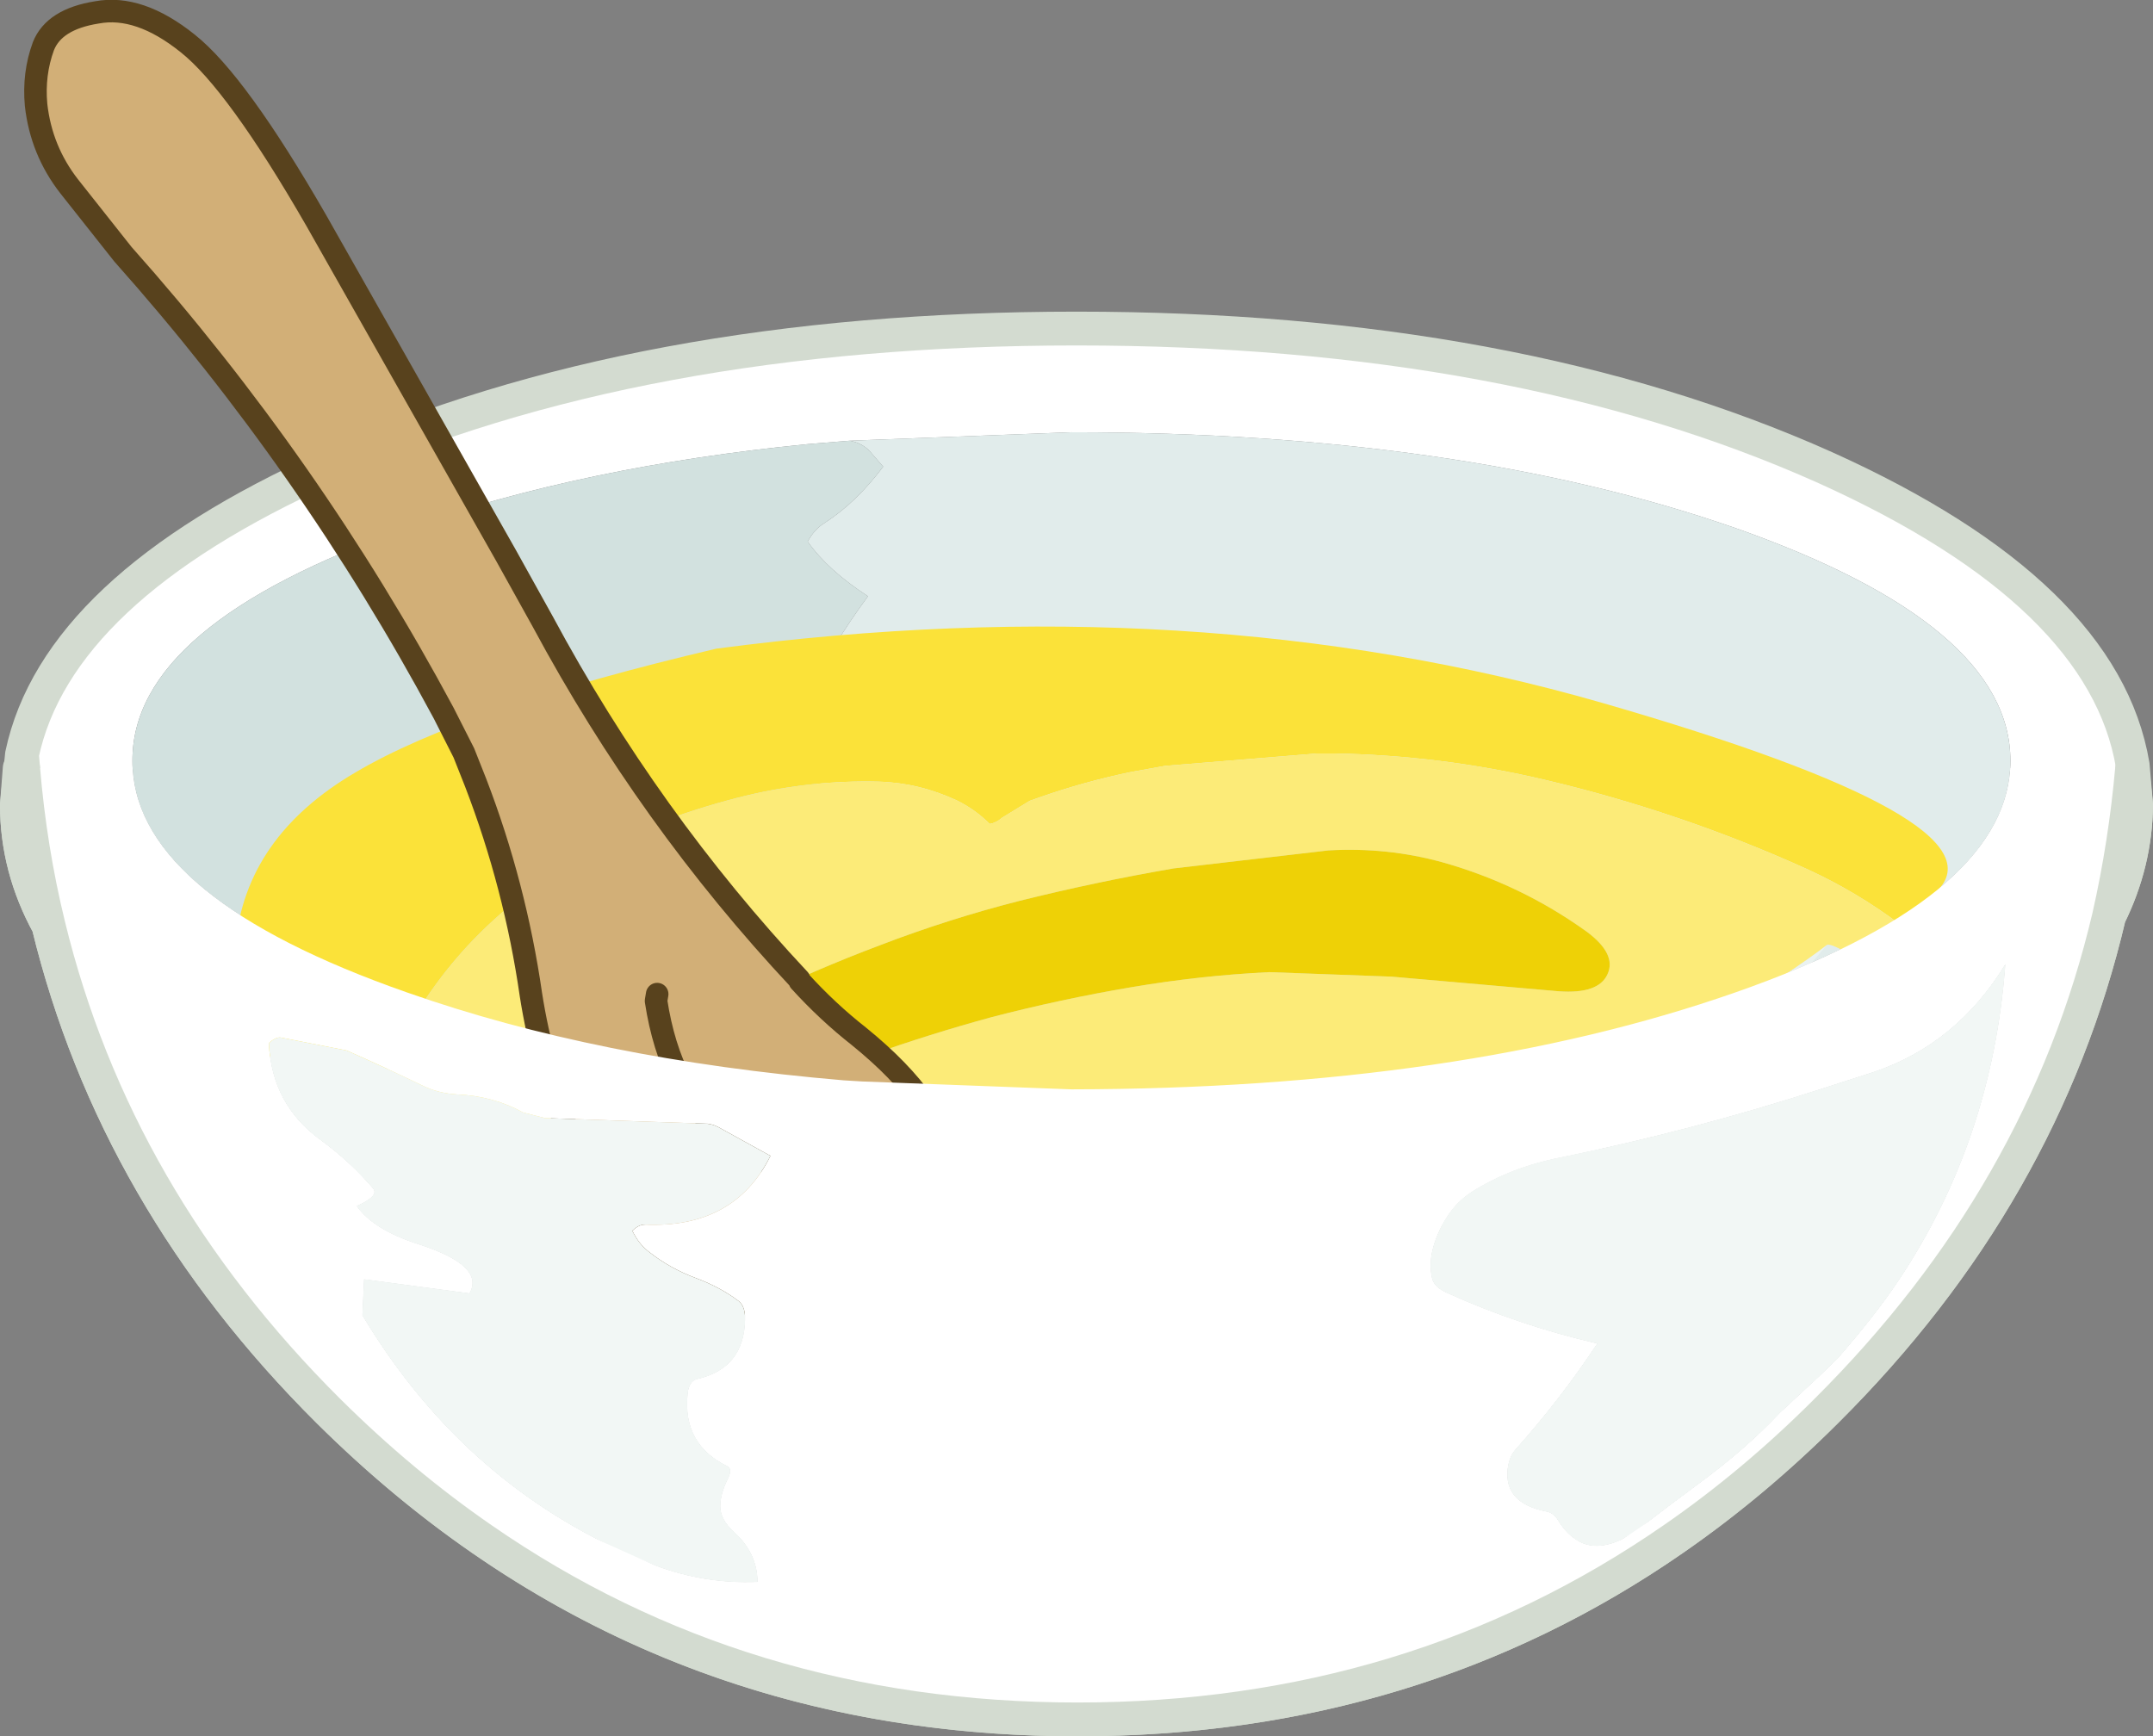
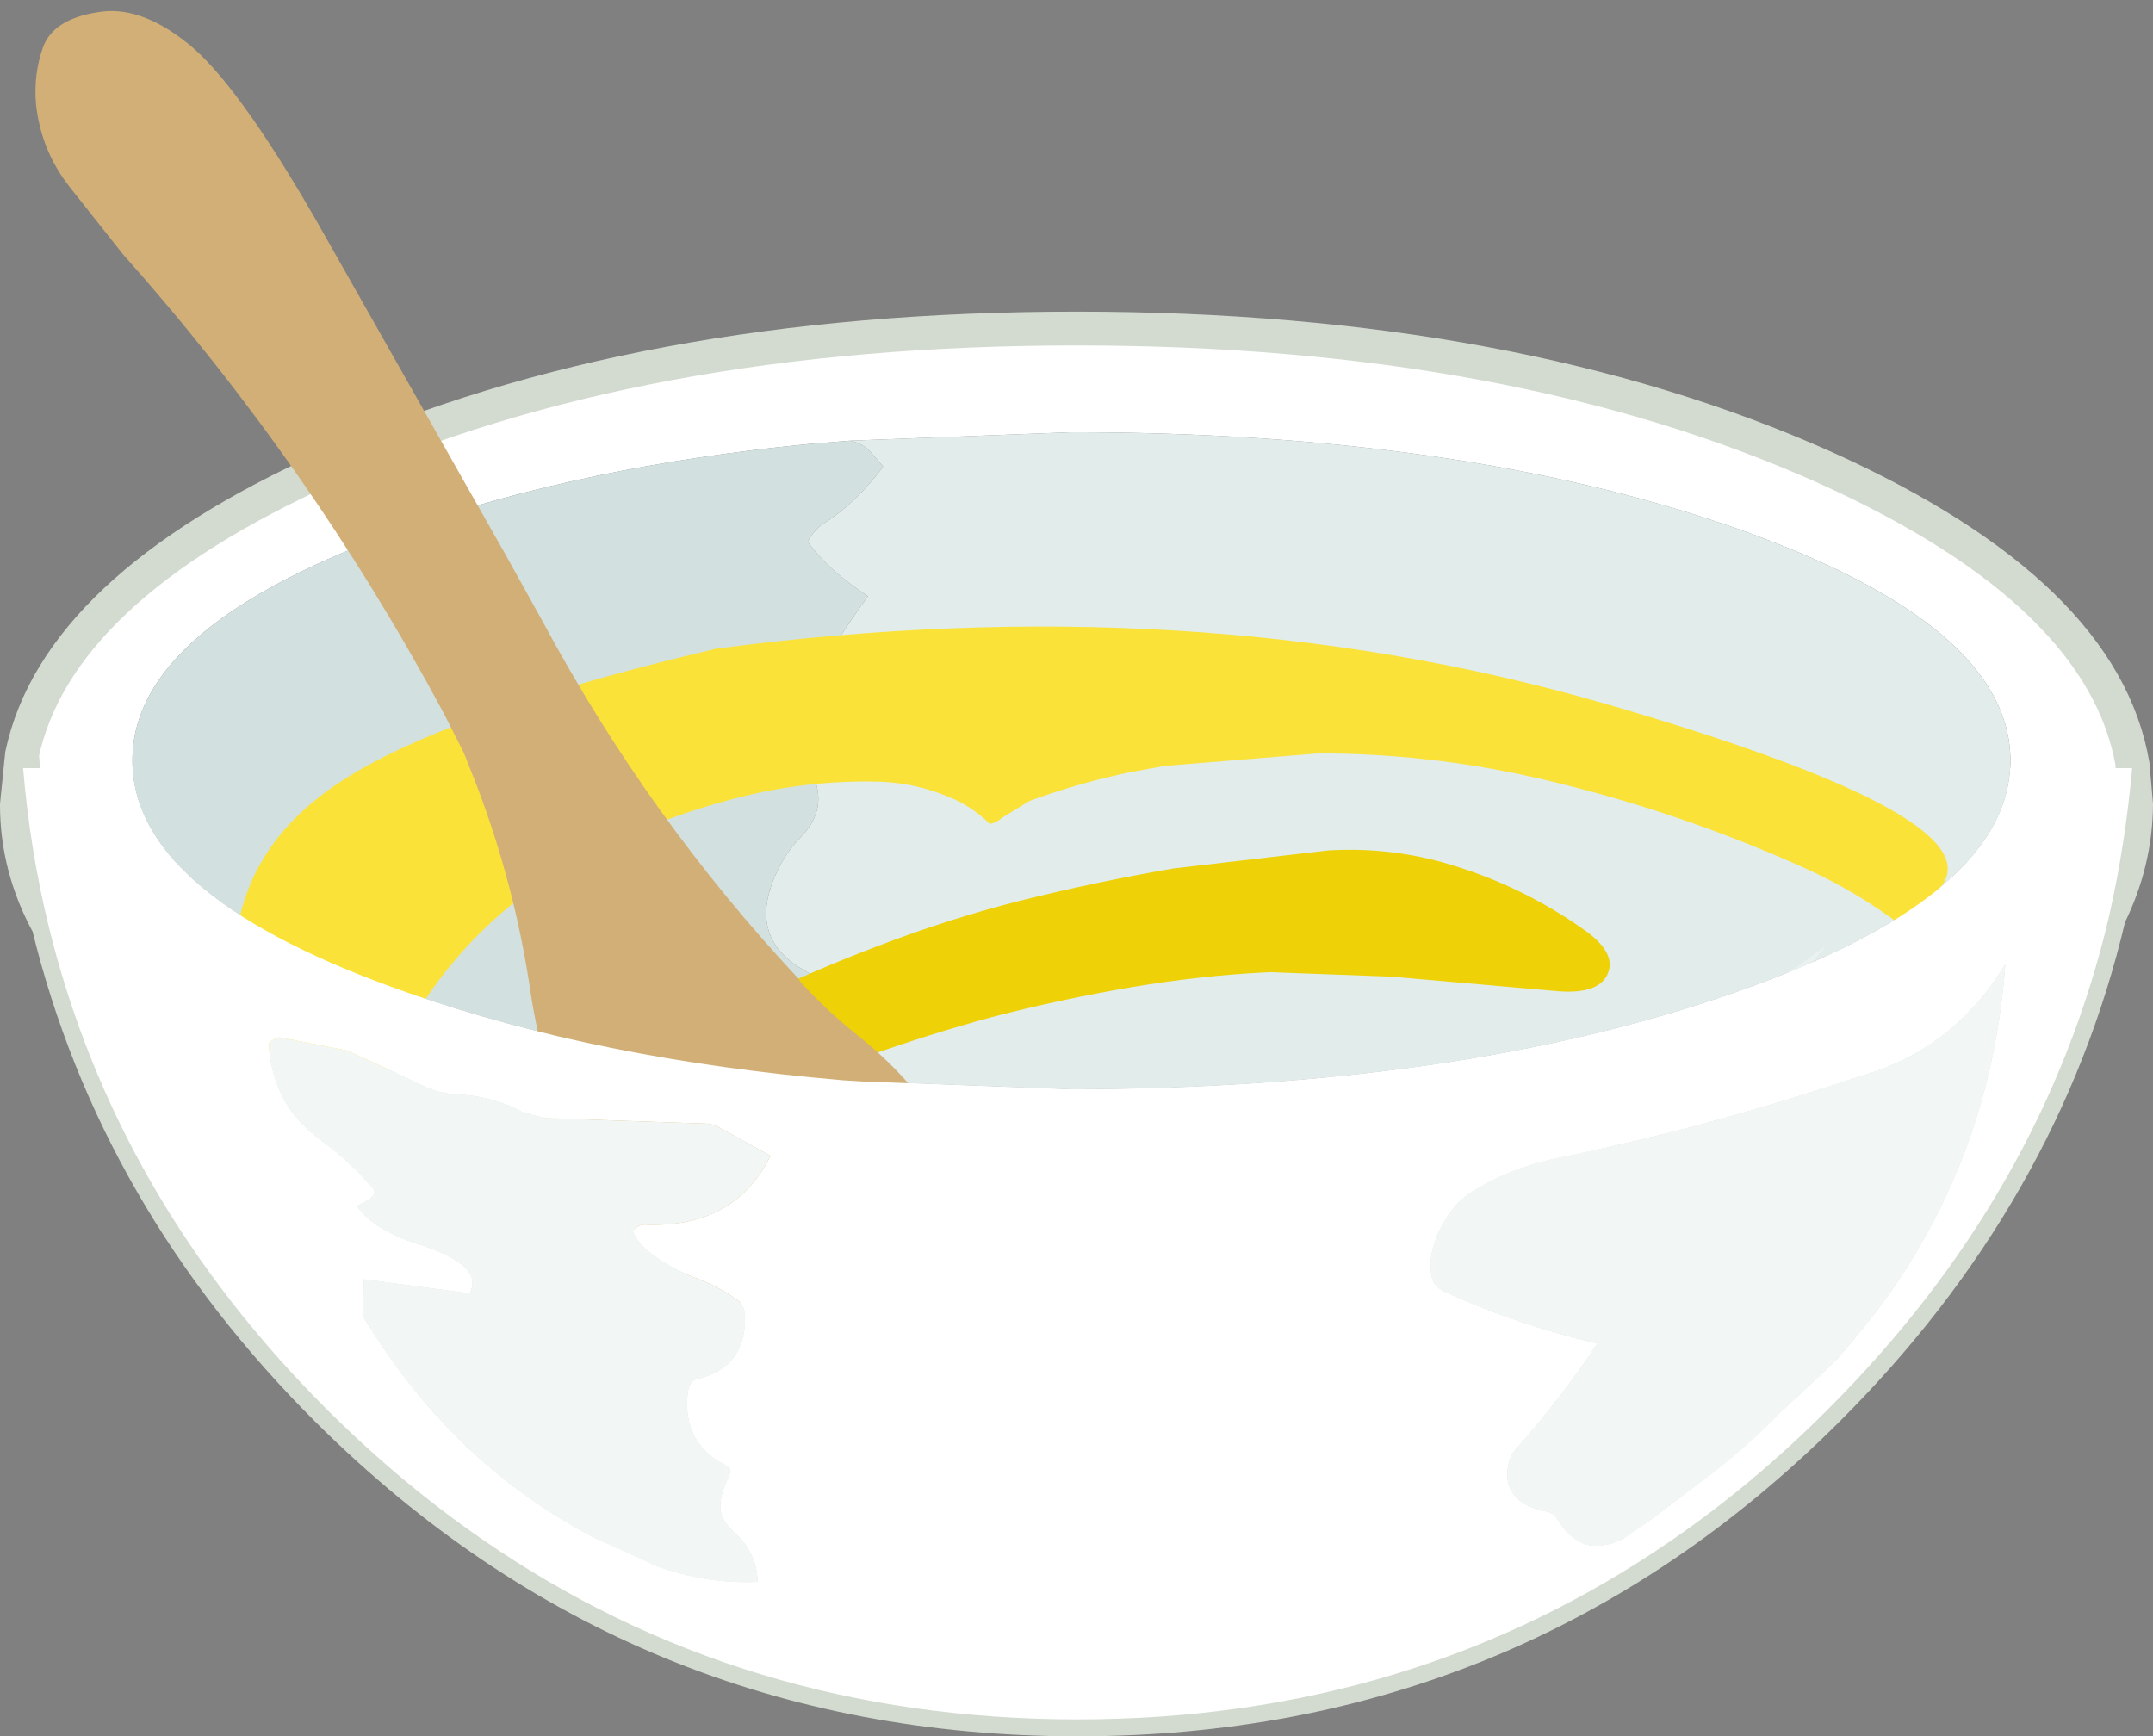
<svg xmlns="http://www.w3.org/2000/svg" height="154.05px" width="191.0px">
  <rect width="100%" height="100%" fill="#808080" stroke="none" />
  <g transform="matrix(1.0, 0.0, 0.0, 1.0, 95.5, 76.8)">
-     <path d="M93.7 -8.9 Q93.1 -2.05 91.6 4.5 85.8 29.2 66.5 48.4 39.0 75.75 0.1 75.75 -38.8 75.75 -66.35 48.4 -85.3 29.55 -91.2 5.3 -92.95 -2.05 -93.55 -9.85 -90.45 -24.5 -66.45 -35.3 -38.95 -47.65 0.0 -47.65 38.9 -47.65 66.45 -35.3 91.15 -24.15 93.7 -8.9 M-20.65 19.05 L-19.0 19.15 -0.45 19.85 Q34.05 19.8 58.45 11.25 82.85 2.7 82.85 -9.3 82.85 -21.35 58.45 -29.95 34.05 -38.45 -0.45 -38.45 L-20.1 -37.7 -23.8 -37.4 Q-43.7 -35.45 -59.4 -29.95 -83.8 -21.35 -83.75 -9.3 -83.8 2.7 -59.4 11.25 -42.5 17.2 -20.65 19.05 M-31.5 23.35 Q-32.15 22.95 -32.75 22.9 L-47.15 22.4 -49.1 21.9 Q-51.7 20.45 -54.95 20.3 -56.6 20.2 -57.95 19.55 -61.35 17.9 -64.75 16.4 L-70.6 15.25 Q-71.05 15.2 -71.65 15.75 -71.4 21.2 -67.05 24.35 -64.4 26.3 -62.4 28.65 -61.85 29.3 -63.85 30.2 -62.4 32.3 -58.35 33.6 -52.45 35.5 -53.85 37.95 L-63.2 36.7 -63.35 39.9 Q-53.9 55.65 -37.35 62.1 -32.95 63.75 -28.3 63.55 -28.3 61.0 -30.45 59.05 -31.6 58.0 -31.6 56.85 -31.6 55.75 -30.95 54.45 -30.5 53.55 -30.95 53.3 -34.95 51.35 -34.5 46.9 -34.4 45.75 -33.65 45.55 -29.45 44.6 -29.4 40.2 -29.4 39.1 -29.95 38.65 -31.6 37.4 -33.75 36.6 -36.05 35.75 -37.95 34.25 -38.85 33.55 -39.4 32.4 -38.85 31.85 -38.3 31.85 -30.35 32.2 -27.15 25.75 L-31.5 23.35 M66.1 19.8 Q54.65 23.5 42.9 25.9 38.55 26.75 35.05 28.95 34.0 29.65 33.3 30.55 32.3 31.85 31.75 33.5 31.2 35.2 31.55 36.65 31.75 37.4 32.85 37.9 39.25 40.8 46.2 42.4 43.0 47.25 38.95 51.8 38.4 52.4 38.25 53.5 37.9 56.55 41.65 57.3 42.3 57.4 42.7 58.05 45.45 62.6 50.8 58.15 L52.7 56.7 55.25 54.8 Q59.45 51.7 62.4 48.55 L65.85 45.35 67.55 43.7 Q70.9 39.85 72.9 36.85 81.25 24.35 82.4 8.75 78.1 15.8 70.75 18.3 L66.1 19.8" fill="#ffffff" fill-rule="evenodd" stroke="none" />
+     <path d="M93.7 -8.9 Q93.1 -2.05 91.6 4.5 85.8 29.2 66.5 48.4 39.0 75.75 0.1 75.75 -38.8 75.75 -66.35 48.4 -85.3 29.55 -91.2 5.3 -92.95 -2.05 -93.55 -9.85 -90.45 -24.5 -66.45 -35.3 -38.95 -47.65 0.0 -47.65 38.9 -47.65 66.45 -35.3 91.15 -24.15 93.7 -8.9 M-20.65 19.05 L-19.0 19.15 -0.45 19.85 Q34.05 19.8 58.45 11.25 82.85 2.7 82.85 -9.3 82.85 -21.35 58.45 -29.95 34.05 -38.45 -0.45 -38.45 L-20.1 -37.7 -23.8 -37.4 Q-43.7 -35.45 -59.4 -29.95 -83.8 -21.35 -83.75 -9.3 -83.8 2.7 -59.4 11.25 -42.5 17.2 -20.65 19.05 M-31.5 23.35 Q-32.15 22.95 -32.75 22.9 L-47.15 22.4 -49.1 21.9 Q-51.7 20.45 -54.95 20.3 -56.6 20.2 -57.95 19.55 -61.35 17.9 -64.75 16.4 L-70.6 15.25 Q-71.05 15.2 -71.65 15.75 -71.4 21.2 -67.05 24.35 -64.4 26.3 -62.4 28.65 -61.85 29.3 -63.85 30.2 -62.4 32.3 -58.35 33.6 -52.45 35.5 -53.85 37.95 L-63.2 36.7 -63.35 39.9 Q-53.9 55.65 -37.35 62.1 -32.95 63.75 -28.3 63.55 -28.3 61.0 -30.45 59.05 -31.6 58.0 -31.6 56.85 -31.6 55.75 -30.95 54.45 -30.5 53.55 -30.95 53.3 -34.95 51.35 -34.5 46.9 -34.4 45.75 -33.65 45.55 -29.45 44.6 -29.4 40.2 -29.4 39.1 -29.95 38.65 -31.6 37.4 -33.75 36.6 -36.05 35.75 -37.95 34.25 -38.85 33.55 -39.4 32.4 -38.85 31.85 -38.3 31.85 -30.35 32.2 -27.15 25.75 L-31.5 23.35 M66.1 19.8 Q54.65 23.5 42.9 25.9 38.55 26.75 35.05 28.95 34.0 29.65 33.3 30.55 32.3 31.85 31.75 33.5 31.2 35.2 31.55 36.65 31.75 37.4 32.85 37.9 39.25 40.8 46.2 42.4 43.0 47.25 38.95 51.8 38.4 52.4 38.25 53.5 37.9 56.55 41.65 57.3 42.3 57.4 42.7 58.05 45.45 62.6 50.8 58.15 Q59.45 51.7 62.4 48.55 L65.85 45.35 67.55 43.7 Q70.9 39.85 72.9 36.85 81.25 24.35 82.4 8.75 78.1 15.8 70.75 18.3 L66.1 19.8" fill="#ffffff" fill-rule="evenodd" stroke="none" />
    <path d="M-20.1 -37.7 L-0.45 -38.45 Q34.05 -38.45 58.45 -29.95 82.85 -21.35 82.85 -9.3 82.85 2.7 58.45 11.25 34.05 19.8 -0.45 19.85 L-19.0 19.15 -20.65 19.05 -20.55 18.0 Q-22.15 16.85 -23.1 15.3 -23.85 14.1 -23.3 12.6 -22.35 10.3 -24.05 9.35 -29.6 6.3 -26.3 0.0 -25.5 -1.5 -24.4 -2.6 -22.3 -4.75 -23.15 -7.45 L-24.6 -12.15 Q-24.95 -13.15 -24.5 -14.05 -21.75 -19.5 -18.5 -23.9 -22.05 -26.2 -23.85 -28.75 -23.25 -29.85 -22.35 -30.4 -19.55 -32.2 -17.15 -35.4 L-18.15 -36.55 Q-18.85 -37.45 -20.1 -37.7" fill="#e1eceb" fill-rule="evenodd" stroke="none" />
    <path d="M-31.5 23.35 L-27.15 25.75 Q-30.35 32.2 -38.3 31.85 -38.85 31.85 -39.4 32.4 -38.85 33.55 -37.95 34.25 -36.05 35.75 -33.75 36.6 -31.6 37.4 -29.95 38.65 -29.4 39.1 -29.4 40.2 -29.45 44.6 -33.65 45.55 -34.4 45.75 -34.5 46.9 -34.95 51.35 -30.95 53.3 -30.5 53.55 -30.95 54.45 -31.6 55.75 -31.6 56.85 -31.6 58.0 -30.45 59.05 -28.3 61.0 -28.3 63.55 -32.95 63.75 -37.35 62.1 -53.9 55.65 -63.35 39.9 L-63.2 36.7 -53.85 37.95 Q-52.45 35.5 -58.35 33.6 -62.4 32.3 -63.85 30.2 -61.85 29.3 -62.4 28.65 -64.4 26.3 -67.05 24.35 -71.4 21.2 -71.65 15.75 -71.05 15.2 -70.6 15.25 L-64.75 16.4 Q-61.35 17.9 -57.95 19.55 -56.6 20.2 -54.95 20.3 -51.7 20.45 -49.1 21.9 L-47.15 22.4 -32.75 22.9 Q-32.15 22.95 -31.5 23.35 M66.1 19.8 L70.75 18.3 Q78.1 15.8 82.4 8.75 81.25 24.35 72.9 36.85 70.9 39.85 67.55 43.7 L65.85 45.35 62.4 48.55 Q59.45 51.7 55.25 54.8 L52.7 56.7 50.8 58.15 Q45.45 62.6 42.7 58.05 42.3 57.4 41.65 57.3 37.9 56.55 38.25 53.5 38.4 52.4 38.95 51.8 43.0 47.25 46.2 42.4 39.25 40.8 32.85 37.9 31.75 37.4 31.55 36.65 31.2 35.2 31.75 33.5 32.3 31.85 33.3 30.55 34.0 29.65 35.05 28.95 38.55 26.75 42.9 25.9 54.65 23.5 66.1 19.8" fill="#f2f7f5" fill-rule="evenodd" stroke="none" />
    <path d="M-20.65 19.05 Q-42.5 17.2 -59.4 11.25 -83.8 2.7 -83.75 -9.3 -83.8 -21.35 -59.4 -29.95 -43.7 -35.45 -23.8 -37.4 L-20.1 -37.7 Q-18.85 -37.45 -18.15 -36.55 L-17.15 -35.4 Q-19.55 -32.2 -22.35 -30.4 -23.25 -29.85 -23.85 -28.75 -22.05 -26.2 -18.5 -23.9 -21.75 -19.5 -24.5 -14.05 -24.95 -13.15 -24.6 -12.15 L-23.15 -7.45 Q-22.3 -4.75 -24.4 -2.6 -25.5 -1.5 -26.3 0.0 -29.6 6.3 -24.05 9.35 -22.35 10.3 -23.3 12.6 -23.85 14.1 -23.1 15.3 -22.15 16.85 -20.55 18.0 L-20.65 19.05" fill="#d2e1df" fill-rule="evenodd" stroke="none" />
    <path d="M91.6 4.5 Q93.95 -0.25 94.0 -5.4 L93.7 -8.9 Q93.1 -2.05 91.6 4.5 85.8 29.2 66.5 48.4 39.0 75.75 0.1 75.75 -38.8 75.75 -66.35 48.4 -85.3 29.55 -91.2 5.3 -94.0 0.2 -94.0 -5.4 L-93.55 -9.85 Q-90.45 -24.5 -66.45 -35.3 -38.95 -47.65 0.0 -47.65 38.9 -47.65 66.45 -35.3 91.15 -24.15 93.7 -8.9 M-91.2 5.3 Q-92.95 -2.05 -93.55 -9.85" fill="none" stroke="#d3dbd0" stroke-linecap="round" stroke-linejoin="round" stroke-width="3.0" />
    <path d="M46.7 19.8 L56.7 13.65 Q63.85 9.15 66.55 7.05 61.2 13.5 57.45 17.0 L54.3 19.65 52.8 20.7 46.6 24.9 Q43.85 26.65 34.15 31.1 L18.65 38.0 Q-4.75 48.15 -4.5 40.1 -4.25 32.95 -9.7 29.9 L-11.3 29.15 -13.15 28.25 -13.3 28.15 -7.75 28.35 -7.7 28.45 -6.75 29.9 Q3.6 43.95 28.85 30.3 L31.95 28.55 46.7 19.8" fill="#ffffff" fill-opacity="0.302" fill-rule="evenodd" stroke="none" />
    <path d="M73.1 5.25 Q69.25 2.35 64.9 0.35 53.65 -4.75 41.6 -7.6 32.3 -9.8 22.8 -9.95 L21.35 -9.95 7.85 -8.85 4.8 -8.3 Q0.7 -7.45 -3.3 -6.05 L-4.15 -5.75 -6.6 -4.25 Q-7.1 -3.8 -7.7 -3.7 -9.0 -5.0 -10.65 -5.8 -14.0 -7.35 -17.55 -7.45 -23.5 -7.6 -29.35 -6.2 -36.3 -4.5 -42.7 -1.35 L-42.9 -1.55 -43.55 -0.9 Q-49.5 2.25 -54.05 7.15 -58.15 11.6 -60.8 17.25 L-62.0 20.35 Q-64.35 19.4 -68.85 18.2 -75.5 16.4 -74.6 6.95 -73.7 -2.55 -64.0 -8.25 -54.3 -14.0 -31.95 -19.25 10.4 -24.85 46.6 -14.45 82.8 -4.0 76.3 2.3 L73.1 5.25 M-13.15 28.25 L-13.3 28.25 -13.3 28.15 -13.15 28.25" fill="#fbe239" fill-rule="evenodd" stroke="none" />
-     <path d="M-62.0 20.35 L-60.8 17.25 Q-58.15 11.6 -54.05 7.15 -49.5 2.25 -43.55 -0.9 L-42.9 -1.55 -42.7 -1.35 Q-36.3 -4.5 -29.35 -6.2 -23.5 -7.6 -17.55 -7.45 -14.0 -7.35 -10.65 -5.8 -9.0 -5.0 -7.7 -3.7 -7.1 -3.8 -6.6 -4.25 L-4.15 -5.75 -3.3 -6.05 Q0.7 -7.45 4.8 -8.3 L7.85 -8.85 21.35 -9.95 22.8 -9.95 Q32.3 -9.8 41.6 -7.6 53.65 -4.75 64.9 0.35 69.25 2.35 73.1 5.25 69.4 8.35 68.3 7.7 66.8 6.85 66.55 7.05 63.85 9.15 56.7 13.65 L46.7 19.8 39.9 19.35 30.85 19.2 20.4 19.55 9.0 20.5 Q3.55 21.1 -1.8 22.25 -9.95 23.95 -17.75 26.85 L-20.0 27.9 -20.5 27.9 -33.35 26.95 -37.3 26.55 Q-33.1 23.8 -28.65 21.4 -23.7 18.75 -18.4 16.85 -13.05 14.95 -7.55 13.45 -1.4 11.85 4.8 10.8 10.95 9.75 17.1 9.45 L27.95 9.85 42.8 11.15 Q46.3 11.4 47.1 9.65 47.95 7.85 45.25 5.85 39.4 1.65 32.45 -0.3 27.55 -1.65 22.35 -1.35 L8.6 0.25 Q1.65 1.45 -5.15 3.15 -11.4 4.75 -17.4 7.05 -23.25 9.25 -28.9 12.0 -33.95 14.45 -38.85 17.2 -42.75 19.45 -46.15 22.25 L-49.0 24.9 Q-56.95 23.3 -60.35 21.2 -60.95 20.8 -62.0 20.35 M-6.75 29.9 L10.9 29.55 Q17.35 29.4 23.7 29.8 L28.85 30.3 Q3.6 43.95 -6.75 29.9" fill="#fceb78" fill-rule="evenodd" stroke="none" />
    <path d="M-49.0 24.9 L-46.15 22.25 Q-42.75 19.45 -38.85 17.2 -33.95 14.45 -28.9 12.0 -23.25 9.25 -17.4 7.05 -11.4 4.75 -5.15 3.15 1.65 1.45 8.6 0.25 L22.35 -1.35 Q27.55 -1.65 32.45 -0.3 39.4 1.65 45.25 5.85 47.95 7.85 47.1 9.65 46.3 11.4 42.8 11.15 L27.95 9.85 17.1 9.45 Q10.95 9.75 4.8 10.8 -1.4 11.85 -7.55 13.45 -13.05 14.95 -18.4 16.85 -23.7 18.75 -28.65 21.4 -33.1 23.8 -37.3 26.55 L-49.0 24.9 M-20.0 27.9 L-17.75 26.85 Q-9.95 23.95 -1.8 22.25 3.55 21.1 9.0 20.5 L20.4 19.55 30.85 19.2 39.9 19.35 46.7 19.8 31.95 28.55 28.85 30.3 23.7 29.8 Q17.35 29.4 10.9 29.55 L-6.75 29.9 -7.7 28.45 -7.75 28.35 -13.3 28.15 -13.3 28.25 -17.1 28.05 -20.0 27.9" fill="#eed106" fill-rule="evenodd" stroke="none" />
    <path d="M-92.3 -67.5 Q-91.85 -63.45 -89.35 -60.25 L-84.6 -54.25 Q-67.95 -35.55 -56.15 -13.55 L-54.35 -10.0 -53.3 -7.35 Q-49.8 1.75 -48.4 11.45 -47.9 14.65 -47.05 17.65 -44.35 28.95 -35.15 35.95 L-32.7 37.55 Q-30.55 38.7 -28.1 39.25 -21.2 40.85 -16.15 37.8 -4.5 27.15 -19.3 15.15 -22.1 12.95 -24.55 10.25 L-24.6 10.1 Q-37.95 -4.15 -47.35 -21.65 L-50.6 -27.5 -67.45 -57.25 Q-74.5 -69.5 -78.85 -72.95 -83.15 -76.4 -86.9 -75.7 -90.7 -75.1 -91.65 -72.7 -92.55 -70.25 -92.3 -67.5 M-37.2 11.4 L-37.3 12.0 Q-34.8 28.4 -16.95 28.15 -34.8 28.4 -37.3 12.0 L-37.2 11.4" fill="#d2af77" fill-rule="evenodd" stroke="none" />
-     <path d="M-92.3 -67.5 Q-91.85 -63.45 -89.35 -60.25 L-84.6 -54.25 Q-67.95 -35.55 -56.15 -13.55 L-54.35 -10.0 -53.3 -7.35 Q-49.8 1.75 -48.4 11.45 -47.9 14.65 -47.05 17.65 -44.35 28.95 -35.15 35.95 L-32.7 37.55 Q-30.55 38.7 -28.1 39.25 -21.2 40.85 -16.15 37.8 -4.5 27.15 -19.3 15.15 -22.1 12.95 -24.55 10.25 L-24.6 10.1 Q-37.95 -4.15 -47.35 -21.65 L-50.6 -27.5 -67.45 -57.25 Q-74.5 -69.5 -78.85 -72.95 -83.15 -76.4 -86.9 -75.7 -90.7 -75.1 -91.65 -72.7 -92.55 -70.25 -92.3 -67.5" fill="none" stroke="#58421d" stroke-linecap="round" stroke-linejoin="round" stroke-width="2.0" />
-     <path d="M-16.95 28.15 Q-34.8 28.4 -37.3 12.0 L-37.2 11.4" fill="none" stroke="#58421d" stroke-linecap="round" stroke-linejoin="round" stroke-width="2.0" />
    <path d="M91.6 4.5 Q85.8 29.2 66.5 48.4 60.05 54.85 52.95 59.75 29.85 75.75 0.1 75.75 -29.65 75.75 -52.75 59.75 -59.85 54.85 -66.35 48.4 -85.3 29.55 -91.2 5.3 -92.85 -1.45 -93.45 -8.65 L-83.75 -8.65 Q-83.1 2.95 -59.4 11.25 -42.5 17.2 -20.65 19.05 L-19.0 19.15 -0.45 19.85 Q34.05 19.8 58.45 11.25 82.15 2.95 82.85 -8.65 L93.65 -8.65 Q93.05 -1.9 91.6 4.5 M66.1 19.8 Q54.65 23.5 42.9 25.9 38.55 26.75 35.05 28.95 34.0 29.65 33.3 30.55 32.3 31.85 31.75 33.5 31.2 35.2 31.55 36.65 31.75 37.4 32.85 37.9 39.25 40.8 46.2 42.4 43.0 47.25 38.95 51.8 38.4 52.4 38.25 53.5 37.9 56.55 41.65 57.3 42.3 57.4 42.7 58.05 43.4 59.2 44.25 59.75 45.95 60.95 48.45 59.75 L50.8 58.15 52.7 56.7 55.25 54.8 Q59.45 51.7 62.4 48.55 L65.85 45.35 67.55 43.7 Q70.9 39.85 72.9 36.85 81.25 24.35 82.4 8.75 78.1 15.8 70.75 18.3 L66.1 19.8 M-31.5 23.35 Q-32.15 22.95 -32.75 22.9 L-47.15 22.4 -49.1 21.9 Q-51.7 20.45 -54.95 20.3 -56.6 20.2 -57.95 19.55 -61.35 17.9 -64.75 16.4 L-70.6 15.25 Q-71.05 15.2 -71.65 15.75 -71.4 21.2 -67.05 24.35 -64.4 26.3 -62.4 28.65 -61.85 29.3 -63.85 30.2 -62.4 32.3 -58.35 33.6 -52.45 35.5 -53.85 37.95 L-63.2 36.7 -63.35 39.9 Q-55.45 53.1 -42.55 59.75 L-37.35 62.1 Q-32.95 63.75 -28.3 63.55 -28.3 61.45 -29.75 59.75 L-30.45 59.05 Q-31.6 58.0 -31.6 56.85 -31.6 55.75 -30.95 54.45 -30.5 53.55 -30.95 53.3 -34.95 51.35 -34.5 46.9 -34.4 45.75 -33.65 45.55 -29.45 44.6 -29.4 40.2 -29.4 39.1 -29.95 38.65 -31.6 37.4 -33.75 36.6 -36.05 35.75 -37.95 34.25 -38.85 33.55 -39.4 32.4 -38.85 31.85 -38.3 31.85 -30.35 32.2 -27.15 25.75 L-31.5 23.35" fill="#ffffff" fill-rule="evenodd" stroke="none" />
    <path d="M66.1 19.8 L70.75 18.3 Q78.1 15.8 82.4 8.75 81.25 24.35 72.9 36.85 70.9 39.85 67.55 43.7 L65.85 45.35 62.4 48.55 Q59.45 51.7 55.25 54.8 L52.7 56.7 50.8 58.15 48.45 59.75 Q45.95 60.95 44.25 59.75 43.4 59.2 42.7 58.05 42.3 57.4 41.65 57.3 37.9 56.55 38.25 53.5 38.4 52.4 38.95 51.8 43.0 47.25 46.2 42.4 39.25 40.8 32.85 37.9 31.75 37.4 31.55 36.65 31.2 35.2 31.75 33.5 32.3 31.85 33.3 30.55 34.0 29.65 35.05 28.95 38.55 26.75 42.9 25.9 54.65 23.5 66.1 19.8 M-31.5 23.35 L-27.15 25.75 Q-30.35 32.2 -38.3 31.85 -38.85 31.85 -39.4 32.4 -38.85 33.55 -37.95 34.25 -36.05 35.75 -33.75 36.6 -31.6 37.4 -29.95 38.65 -29.4 39.1 -29.4 40.2 -29.45 44.6 -33.65 45.55 -34.4 45.75 -34.5 46.9 -34.95 51.35 -30.95 53.3 -30.5 53.55 -30.95 54.45 -31.6 55.75 -31.6 56.85 -31.6 58.0 -30.45 59.05 L-29.75 59.75 Q-28.3 61.45 -28.3 63.55 -32.95 63.75 -37.35 62.1 L-42.55 59.75 Q-55.45 53.1 -63.35 39.9 L-63.2 36.7 -53.85 37.95 Q-52.45 35.5 -58.35 33.6 -62.4 32.3 -63.85 30.2 -61.85 29.3 -62.4 28.65 -64.4 26.3 -67.05 24.35 -71.4 21.2 -71.65 15.75 -71.05 15.2 -70.6 15.25 L-64.75 16.4 Q-61.35 17.9 -57.95 19.55 -56.6 20.2 -54.95 20.3 -51.7 20.45 -49.1 21.9 L-47.15 22.4 -32.75 22.9 Q-32.15 22.95 -31.5 23.35" fill="#f2f7f5" fill-rule="evenodd" stroke="none" />
-     <path d="M93.65 -8.65 L94.0 -5.4 Q93.95 -0.25 91.6 4.5 85.8 29.2 66.5 48.4 60.05 54.85 52.95 59.75 29.85 75.75 0.1 75.75 -29.65 75.75 -52.75 59.75 -59.85 54.85 -66.35 48.4 -85.3 29.55 -91.2 5.3 -94.0 0.2 -94.0 -5.4 L-93.75 -8.65 M93.65 -8.65 Q93.05 -1.9 91.6 4.5 M-91.2 5.3 Q-92.85 -1.45 -93.45 -8.65" fill="none" stroke="#d3dbd0" stroke-linecap="round" stroke-linejoin="round" stroke-width="3.0" />
  </g>
</svg>